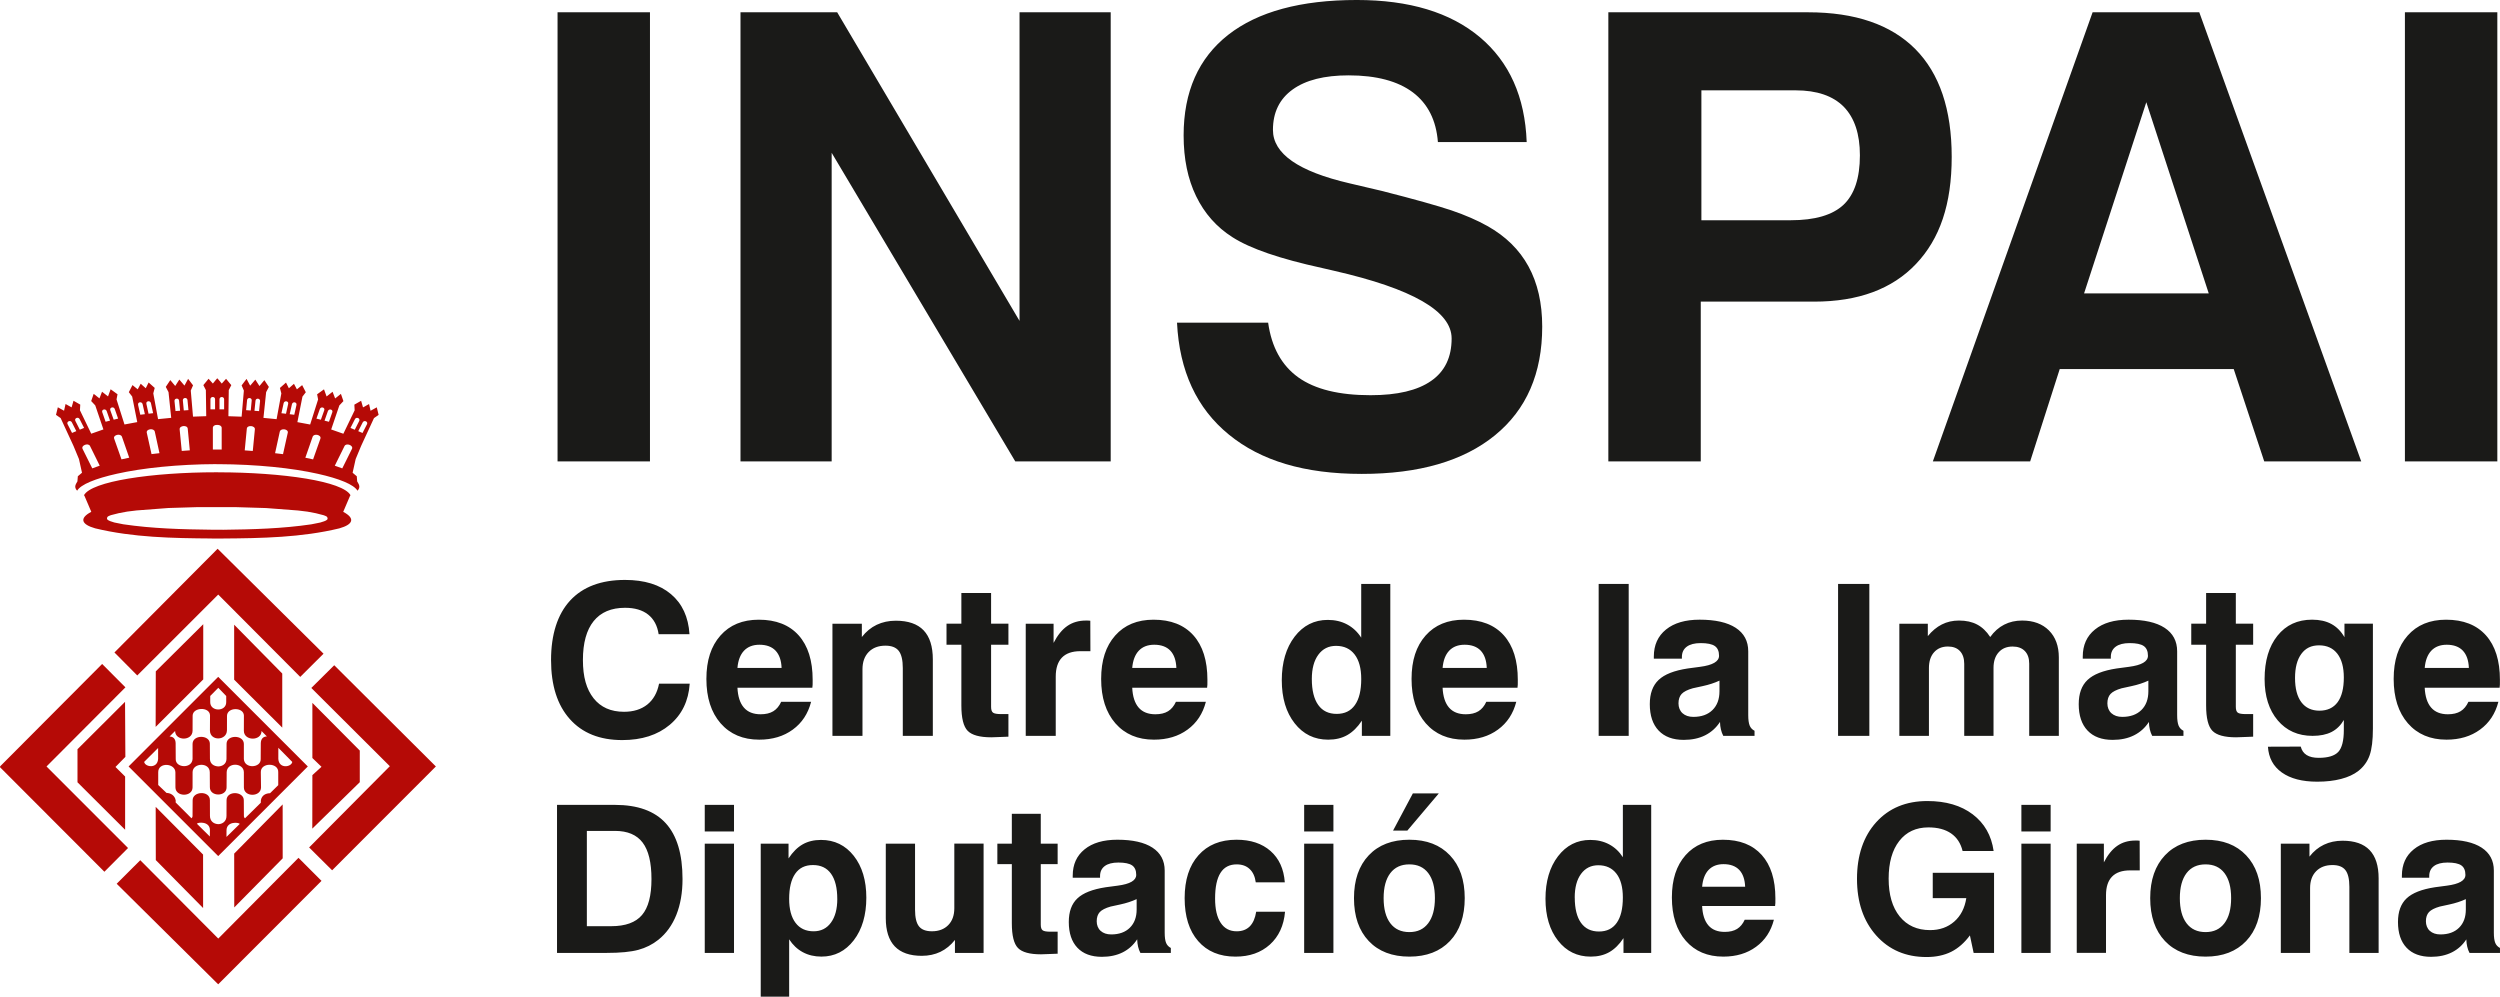
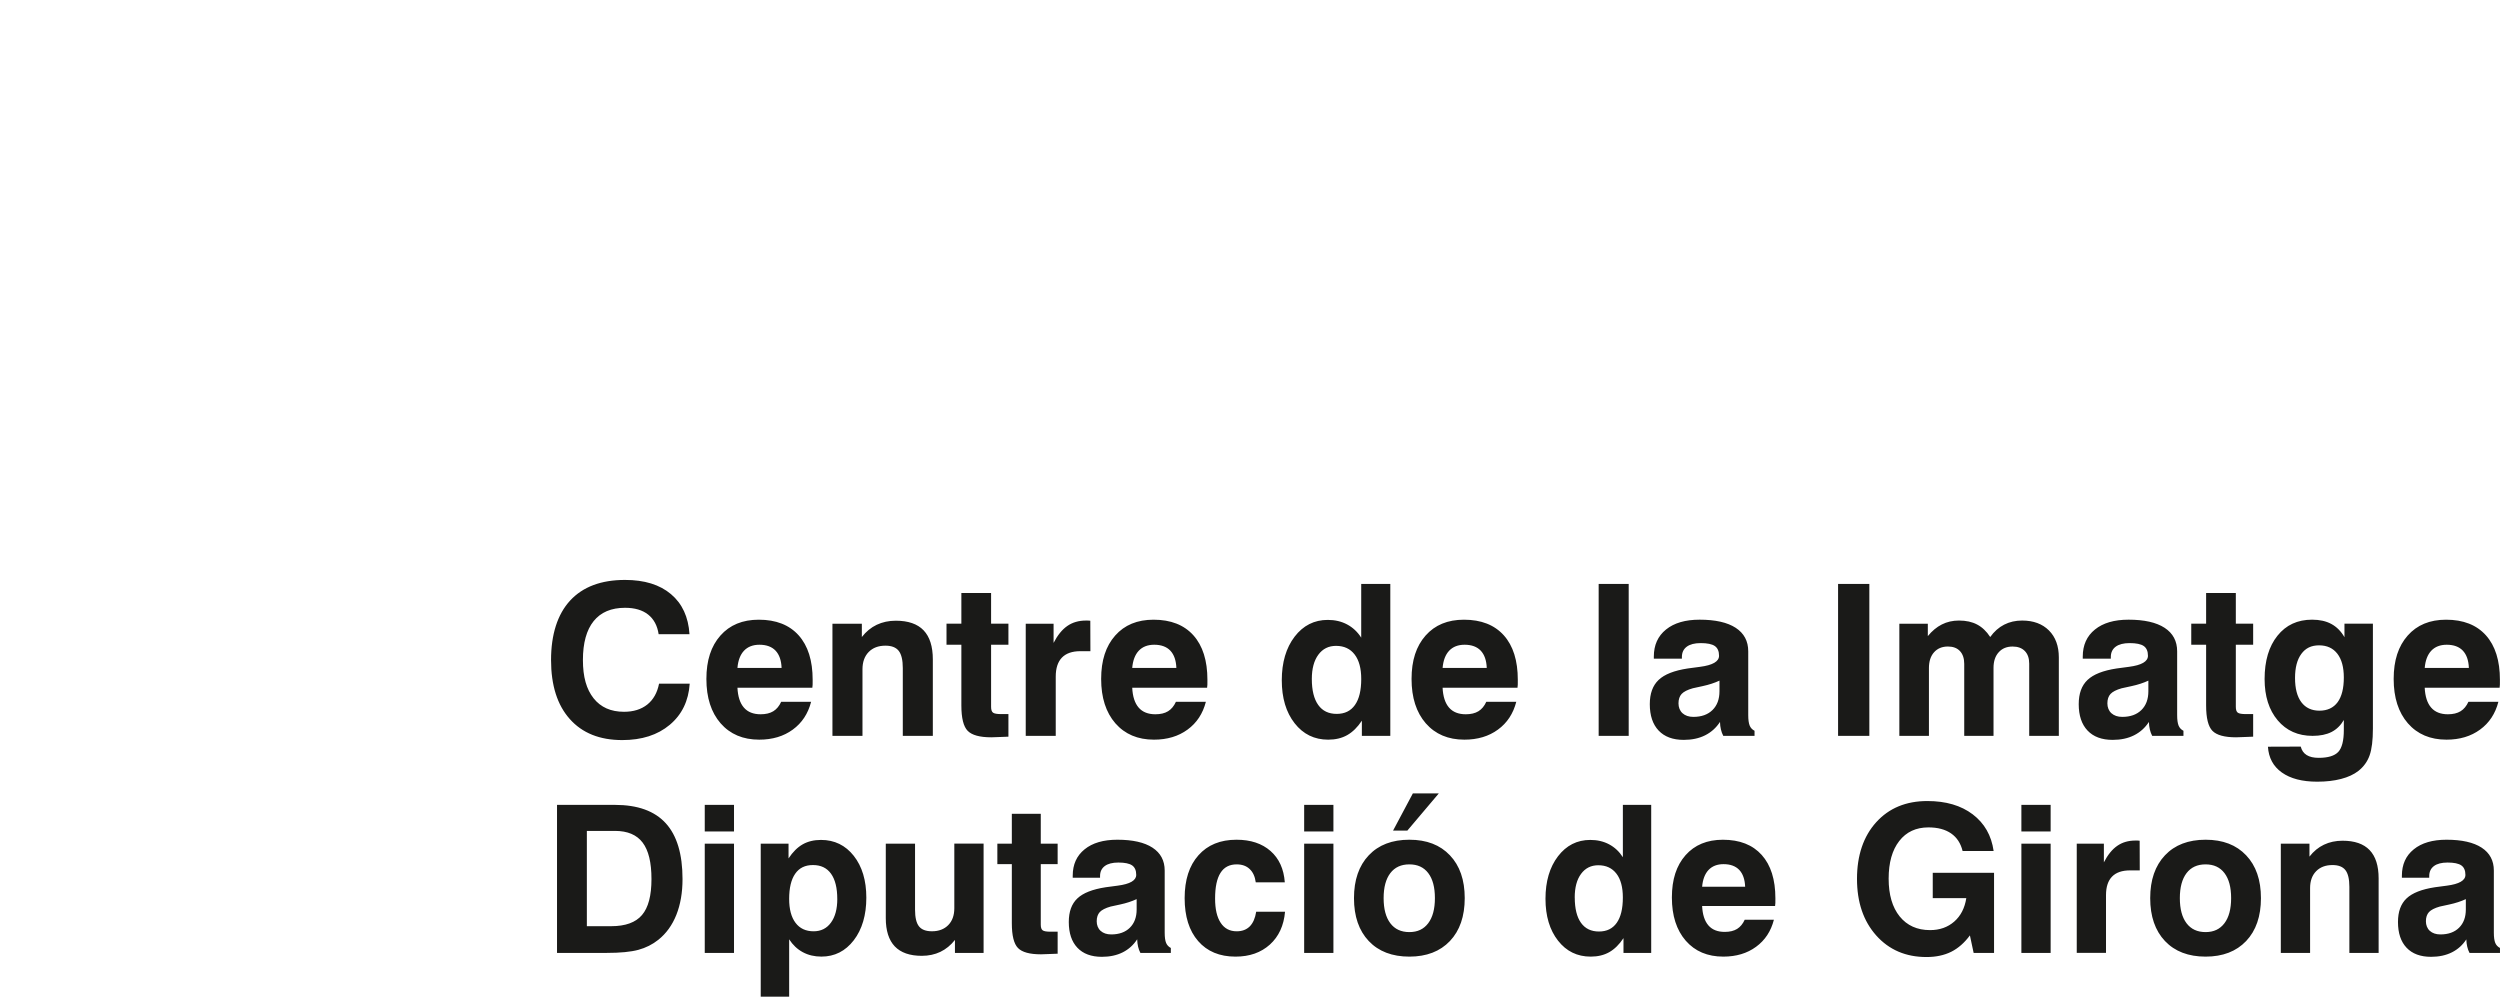
<svg xmlns="http://www.w3.org/2000/svg" id="Capa_2" data-name="Capa 2" viewBox="0 0 1507.31 600.94">
  <defs>
    <style>
      .cls-1 {
        fill: #b50a06;
      }

      .cls-1, .cls-2 {
        fill-rule: evenodd;
      }

      .cls-2 {
        fill: #1a1a18;
      }
    </style>
  </defs>
  <g id="Capa_2-2" data-name="Capa 2">
    <g>
-       <path class="cls-2" d="M1449.98,278.18V7.41h55.72v270.78h-55.72ZM1261.68,7.41h64.32l97.64,270.78h-58.48l-18.39-55.66h-104.92l-17.82,55.66h-58.67L1261.68,7.41ZM1294.06,61.63l-37.53,115.28h75.18l-37.65-115.28ZM1025.43,181.86v96.32h-55.72V7.41h120.42c28.43,0,49.95,7.41,64.64,22.15,14.62,14.75,21.96,36.4,21.96,65.01s-7.15,49.45-21.52,64.57c-14.31,15.13-34.83,22.72-61.38,22.72h-68.4ZM1025.81,132.79h53.84c14.56,0,25.17-3.07,31.82-9.29,6.59-6.21,9.91-16.12,9.91-29.87,0-12.87-3.26-22.59-9.72-29.25-6.53-6.59-16.19-9.91-29.06-9.91h-56.79v78.31ZM709.62,194.54h54.97c2.07,14.81,8.16,25.79,18.2,33,10.04,7.16,24.54,10.74,43.55,10.74,16.19,0,28.36-2.89,36.58-8.66,8.22-5.71,12.3-14.25,12.3-25.55,0-16.44-23.59-29.99-70.79-40.79l-1.63-.38c-1.26-.25-3.14-.7-5.71-1.32-25.29-5.53-43.3-11.67-54.03-18.58-9.6-6.09-16.88-14.37-21.9-24.72-5.02-10.36-7.53-22.53-7.53-36.65,0-26.35,8.97-46.56,26.86-60.62,17.89-13.99,43.74-21.02,77.56-21.02,31.63,0,56.35,7.47,74.18,22.41,17.82,15,27.23,36.02,28.24,63.25h-53.53c-1.01-13.11-6.03-23.09-15.06-29.93-9.1-6.84-22.03-10.29-38.78-10.29-14.62,0-25.85,2.83-33.76,8.54-7.91,5.71-11.86,13.8-11.86,24.35,0,14.37,15.37,25.04,46.12,32.19,8.35,1.95,14.87,3.46,19.52,4.59,19.7,5.02,33.76,8.97,41.98,11.73,8.29,2.83,15.5,5.96,21.65,9.41,10.98,6.15,19.27,14.24,24.79,24.35,5.52,10.1,8.29,22.21,8.29,36.33,0,28.18-9.48,50.01-28.49,65.52-19.01,15.5-45.75,23.28-80.32,23.28s-60.81-7.91-80.13-23.73c-19.39-15.81-29.81-38.28-31.25-67.46ZM446.46,278.18V7.41h58.3l109.94,186.06V7.41h54.97v270.78h-57.54l-110.7-186.06v186.06h-54.97ZM336.16,278.18V7.41h55.72v270.78h-55.72Z" />
-       <path class="cls-1" d="M70.35,532.84l14.22-14.2,47.03,47.24,48.37-48.68,13.87,13.89-62.29,62.37-61.19-60.61ZM122.47,547.48l-28.53-28.91-.07-32.09,28.57,28.75.02,32.25ZM141.24,547.11l-.04-32.46,29.22-29.65.02,32.51-29.2,29.6ZM0,462.56c0-.22.05-.38.11-.54l61.48-61.7,14.03,14.1-47.57,47.7,49.15,49.17-14.26,14.31L0,462.56ZM200.24,524.72l-13.86-13.77,48.66-48.98-47.34-47.18,13.82-13.7,61.28,61.03-62.55,62.6ZM46.72,471.66v-19.93l28.67-28.58.2,33.19-5.96,6.08,5.81,5.77v32.09l-28.73-28.63ZM188.34,467.33l5.5-5-5.5-5.31v-33.24l28.58,28.76v19.07s-28.63,28-28.63,28l.05-32.28ZM95.33,457.52v-6.55s-8.41,8.39-8.41,8.39c.5,3.16,8.08,4.35,8.41-1.84ZM126.52,504.36l.05-3.75c.08-5.68-7.59-4.91-7.82-3.92l7.77,7.67ZM136.84,440.34l.02-8.81c.17-5.29,10.07-5.29,10.2-.09l-.03,9.2c.09,6.24,10.59,6.27,10.67.11l3.21,3.27c-2.28.04-3.58,1.48-3.67,4.04l-.06,9.64c.16,5.4-9.83,5.97-10.15-.09v-9.13c-.17-5.64-10.33-5.48-10.42-.13l-.06,9.25c-.02,3.07-2.63,4.55-5.2,4.51v-.04c-2.43-.12-4.75-1.6-4.77-4.5l-.06-9.24c-.09-5.35-10.25-5.52-10.42.12v9.14c-.31,6.06-10.31,5.49-10.15.09l-.06-9.64c-.09-2.56-1.39-3.93-3.67-3.97l3.35-3.35c.08,6.16,10.44,6.14,10.53-.11l.04-9.12c.13-5.21,10.31-5.48,10.48-.19l-.05,9.16c.07,6.55,10.18,6.18,10.25-.11ZM136.61,474.62l.06-8.99c.09-6.18,10.2-5.94,10.36-.11l.02,9.26c.04,5.93,10.3,5.86,10.33-.04l-.12-9.11c-.26-6.08,10.9-6.04,10.5.1v7.67l-4.94,4.85c-2.31.03-4.99,1.07-5.54,4.28l-.04,1.47-9.55,9.4c-.43-.36-.52-.72-.63-1.22l-.06-9.51c.19-5.66-10.38-6.16-10.4-.22l-.04,9.48c.03,3.39-2.61,5.05-5.2,4.99v-.04c-2.45-.12-4.8-1.78-4.77-4.98l-.04-9.48c-.02-5.94-10.59-5.44-10.4.22l-.06,9.51c-.11.5-.2.86-.63,1.22l-9.55-9.54.03-1.19c-.55-3.21-3.23-4.53-5.54-4.56l-5.01-4.78v-7.6c-.16-6.38,10.39-5.67,10.36.03l.02,8.97c.03,5.9,10.29,5.96,10.33.04l.02-9.27c.16-5.55,10.27-6.08,10.36.11l.06,8.99c-.12,5.92,10.2,5.97,10.08.02ZM131.61,414.69l4.78,4.95v3.73c.02,5.89-9.66,5.84-9.64-.02v-3.74l4.86-4.92ZM136.55,504.6l.02-3.97c.03-5.68,7.73-4.83,7.96-3.84l-7.98,7.81ZM167.81,457.55v-6.69l8.41,8.53c-.5,3.16-8.08,4.36-8.41-1.84ZM170.19,438.71l-29.01-28.91v-33.15s29,29.44,29,29.44v32.62ZM93.93,404.77l28.61-28.41v33.28s-28.7,28.63-28.7,28.63l.09-33.49ZM131.57,358.48l-48.81,48.77-13.76-13.87,62.21-62.52,63.85,63.27-14.04,13.99-49.44-49.64ZM131.56,408.09l54.03,54.03-54.03,54.03-54.03-54.03,54.03-54.03ZM134.25,319.42c18.11-.22,35.94-.7,53.45-3.29,1.83-.37,3.61-.75,5.39-1.08,1.51-.43,3.45-1.02,4.15-1.72.11-.16.22-.33.27-.49,0-1.56-.97-1.61-2.37-2.2-2.96-.87-6.36-1.62-9.81-2.16-1.89-.27-3.77-.48-5.71-.7-6.36-.49-12.72-.97-19.13-1.46-5.93-.21-11.85-.37-17.78-.54h-1.62c-.41,0-.82,0-1.22,0h-3.32c-1.67,0-3.34,0-5.02,0v-.03h-4.48c-.26,0-.51,0-.77,0h-3.75c-.15,0-.3,0-.45,0h-2.78c-5.93.16-11.86.32-17.78.54-6.41.49-12.77.97-19.13,1.46-1.94.21-3.83.43-5.71.7-3.45.54-6.85,1.29-9.81,2.15-1.4.59-2.37.65-2.37,2.21.06.16.16.32.27.48.7.7,2.64,1.3,4.15,1.73,1.78.32,3.55.69,5.39,1.08,17.51,2.59,35.35,3.07,53.45,3.28.02,0,.04,0,.06,0h.55s.06,0,.1,0h.31s.07,0,.1,0h.18s.07,0,.11,0h.25s.06,0,.09,0h.38s.07,0,.1,0h.5v.02c.35,0,.7,0,1.06,0h.06s.07,0,.11,0h0c.28,0,.55,0,.83,0h.02c.1,0,.21,0,.32,0h.04c.22,0,.44,0,.66,0h.03c.07,0,.15,0,.22,0h.13c.07,0,.14,0,.21,0h.09ZM131.53,284.77h.03c19.13,0,38.23,1.35,53,3.8,14.32,2.38,24.56,5.82,26.82,10.09-.08.04-.16.08-.25.12l-4.2,9.82c7.44,3.92,5.96,7.63-2.35,9.97-22.81,5.51-46.75,5.94-70.29,6.11v.02c-.89,0-1.77,0-2.66,0h-.8v-.02h-.37s-.08,0-.12,0c-.89,0-1.77,0-2.66,0v-.02c-23.54-.17-47.49-.59-70.29-6.11-8.31-2.34-9.78-6.05-2.35-9.97l-4.2-9.82c-.09-.04-.17-.08-.25-.12,2.26-4.27,12.5-7.7,26.82-10.08,14.76-2.46,33.87-3.81,53-3.81h1.09v.03ZM126.87,240.72c.04-1.8,2.8-1.84,2.8,0,0,2.01,0,4.04,0,6.07h-2.79c0-2.03,0-4.05,0-6.07ZM135.14,240.74c-.04-1.8-2.8-1.84-2.8,0,0,2.02,0,4.04,0,6.07h2.79c0-2.02,0-4.05,0-6.07ZM156.81,241.84c.14-1.79-2.62-2.04-2.77-.22-.2,2.03-.42,4.04-.62,6.06.95.06,1.88.13,2.78.2.22-2.02.4-4.03.6-6.04ZM151.76,241.44c.16-1.78-2.62-2.03-2.79-.2-.19,2.02-.37,4.04-.58,6.06.93.06,1.88.14,2.8.2.2-2.02.37-4.04.57-6.05ZM153.68,258.86c.2-2.31-4.66-2.77-4.87-.39-.41,4.37-.81,8.74-1.26,13.08,1.64.11,3.26.24,4.86.35.43-4.33.85-8.69,1.26-13.05ZM178.75,244.11c.36-1.78-2.37-2.17-2.74-.36-.46,2.01-.88,4.01-1.35,5.99.95.13,1.85.23,2.76.34.44-1.99.9-3.98,1.34-5.96ZM173.75,243.48c.39-1.77-2.38-2.15-2.75-.34-.45,2-.89,4.01-1.32,6,.91.1,1.83.22,2.76.32.43-1.99.87-3.98,1.31-5.99ZM173.52,260.89c.48-2.28-4.33-2.94-4.84-.6-.94,4.34-1.87,8.66-2.83,12.96,1.6.19,3.19.39,4.79.57.96-4.29,1.92-8.6,2.87-12.93ZM200.36,248.57c.61-1.71-2.04-2.42-2.67-.69-.67,1.92-1.36,3.84-2.02,5.75.88.22,1.8.46,2.68.67.67-1.91,1.35-3.82,2.01-5.74ZM195.51,247.34c.59-1.71-2.1-2.43-2.69-.69-.69,1.92-1.34,3.84-2.03,5.75.9.22,1.78.45,2.67.67.69-1.9,1.38-3.82,2.05-5.73ZM193.19,264.43c.71-2.22-3.93-3.33-4.71-1.05-1.47,4.22-2.93,8.42-4.38,12.59,1.57.34,3.14.67,4.67,1.01,1.48-4.16,2.95-8.35,4.43-12.55ZM221.28,255.75c.78-1.58-1.77-2.7-2.59-1.09-.91,1.77-1.81,3.54-2.69,5.31.85.35,1.73.72,2.58,1.08.88-1.77,1.81-3.53,2.7-5.3ZM216.58,253.79c.8-1.59-1.75-2.69-2.57-1.09-.92,1.78-1.82,3.55-2.7,5.31.86.36,1.73.72,2.59,1.09.92-1.77,1.82-3.55,2.69-5.32ZM212.22,270.63c1.02-2.09-3.48-3.82-4.52-1.66-1.95,3.95-3.88,7.9-5.84,11.81,1.52.54,3,1.07,4.5,1.62,1.98-3.9,3.91-7.84,5.86-11.78ZM215.53,295.88c2.23-2.36.59-4.18-.18-5.62l-.23-3.1-2.52-2.13,1.84-8.26,3.28-7.89,7.76-16.8,2.8-1.93-1.11-4.57-3.75,2.08-.91-4.06-3.64,2.03-1.15-3.99-4.07,2.33.18,3.41-6.81,14.13-7.34-2.58,4.92-14.49,2.45-2.61-1.5-4.37-3.48,2.77-1.55-4.03-3.61,2.83-1.56-4.31-4.15,3,.59,3.11-4.79,15.11-7.7-1.43,3.06-15.4,2.02-2.63-2.2-4.29-3.17,2.55-1.78-3.35-3.06,2.7-1.73-3.45-3.66,3.26.85,3.28-2.86,15.54-7.93-.78,1.62-15.52,1.65-3.14-2.73-4.09-2.95,3.55-2.48-3.86-3.11,3.63-2.2-4.07-2.97,3.91,1.36,3.14-1.35,15.73-7.97-.28.22-15.74,1.52-2.99-3.15-3.83-2.59,2.88-2.32-2.79h0s-.27-.33-.27-.33l-.09.11-.1-.13-.27.32h0s-2.32,2.8-2.32,2.8l-2.59-2.88-3.15,3.83,1.52,2.98.22,15.75-7.97.28-1.35-15.74,1.37-3.14-2.97-3.91-2.2,4.07-3.1-3.63-2.48,3.86-2.96-3.55-2.73,4.09,1.65,3.15,1.62,15.52-7.93.78-2.87-15.54.86-3.29-3.67-3.26-1.73,3.46-3.06-2.7-1.79,3.35-3.16-2.55-2.2,4.28,2.02,2.63,3.06,15.41-7.7,1.43-4.79-15.12.59-3.1-4.15-3.01-1.57,4.32-3.61-2.83-1.56,4.02-3.48-2.76-1.5,4.36,2.45,2.62,4.92,14.49-7.34,2.58-6.81-14.13.19-3.41-4.07-2.33-1.15,3.99-3.64-2.03-.91,4.06-3.75-2.08-1.11,4.58,2.8,1.93,7.76,16.8,3.28,7.9,1.84,8.25-2.52,2.13-.24,3.09c-.77,1.45-2.42,3.26-.18,5.62,2.18-3.74,10.94-7.32,23.97-10.23,7.65-1.71,16.8-3.15,26.96-4.15,10.16-1,21.31-1.61,32.99-1.65h.09v.03c.38,0,.76,0,1.14,0,11.67.05,22.82.65,32.99,1.65,10.15,1,19.31,2.44,26.95,4.15,13.04,2.91,21.8,6.49,23.97,10.23ZM130.47,256.17v.07c.28-.05.58-.07.87-.06.06.01.12.02.18.03h0c1.1.1,2.12.69,2.14,1.74,0,4.4,0,8.75,0,13.1h-2.13v-.03h-3.19c0-4.35,0-8.7,0-13.11.02-1.05,1.03-1.63,2.14-1.75ZM105.2,241.81c-.14-1.8,2.62-2.05,2.77-.22.2,2.03.42,4.04.62,6.05-.95.07-1.88.13-2.78.2-.22-2.01-.4-4.02-.6-6.03ZM110.25,241.42c-.16-1.78,2.62-2.04,2.79-.2.19,2.01.37,4.04.58,6.05-.93.07-1.88.14-2.81.2-.19-2.02-.37-4.04-.57-6.05ZM108.32,258.83c-.2-2.3,4.66-2.76,4.87-.38.41,4.37.81,8.74,1.25,13.07-1.64.12-3.26.24-4.86.36-.43-4.33-.85-8.68-1.27-13.05ZM83.26,244.08c-.36-1.79,2.37-2.17,2.74-.35.46,2.01.87,4.01,1.35,5.99-.95.12-1.85.23-2.76.34-.44-1.99-.9-3.98-1.34-5.97ZM88.26,243.45c-.39-1.77,2.38-2.15,2.75-.34.45,2.01.88,4.01,1.31,6-.91.11-1.83.22-2.76.33-.43-1.99-.87-3.98-1.31-5.99ZM88.49,260.87c-.48-2.29,4.33-2.95,4.84-.61.94,4.35,1.87,8.67,2.82,12.97-1.6.18-3.19.38-4.79.56-.96-4.29-1.93-8.6-2.87-12.92ZM61.65,248.55c-.61-1.71,2.04-2.42,2.67-.7.67,1.93,1.37,3.85,2.02,5.75-.88.23-1.8.46-2.68.68-.67-1.91-1.35-3.82-2.01-5.74ZM66.5,247.32c-.59-1.72,2.11-2.43,2.69-.7.69,1.92,1.34,3.85,2.02,5.76-.9.23-1.78.45-2.67.67-.69-1.91-1.38-3.83-2.05-5.73ZM68.81,264.41c-.71-2.22,3.93-3.33,4.72-1.06,1.46,4.22,2.93,8.43,4.38,12.6-1.57.34-3.14.67-4.67,1.01-1.48-4.16-2.95-8.35-4.43-12.55ZM40.73,255.72c-.78-1.57,1.77-2.69,2.59-1.09.9,1.77,1.81,3.54,2.69,5.31-.86.35-1.73.73-2.58,1.08-.89-1.77-1.81-3.52-2.7-5.3ZM45.43,253.76c-.8-1.6,1.75-2.7,2.57-1.08.92,1.78,1.82,3.54,2.7,5.31-.85.36-1.73.73-2.58,1.08-.92-1.77-1.82-3.54-2.69-5.31ZM49.78,270.61c-1.02-2.09,3.48-3.82,4.52-1.66,1.95,3.95,3.88,7.89,5.83,11.82-1.52.54-3,1.07-4.5,1.62-1.98-3.91-3.9-7.85-5.86-11.78Z" />
      <path class="cls-2" d="M1486.71,542.1c-2.87,1.35-6.18,2.42-9.91,3.23-3.74.81-5.68,1.22-5.79,1.26-3.12.89-5.29,2.01-6.53,3.33-1.22,1.35-1.84,3.19-1.84,5.52s.79,4.37,2.36,5.8c1.59,1.42,3.7,2.15,6.37,2.15,4.78,0,8.52-1.34,11.25-4.04,2.73-2.69,4.09-6.35,4.09-11v-6.24ZM1487.02,566.36c-2.23,3.42-5.13,6.04-8.73,7.84-3.6,1.8-7.78,2.69-12.55,2.69-6.39,0-11.29-1.83-14.75-5.47-3.45-3.64-5.19-8.81-5.19-15.51,0-6.23,1.72-10.96,5.17-14.23,3.45-3.28,9.16-5.52,17.12-6.74,1.82-.27,4.2-.6,7.16-.95,7.49-.97,11.21-3.15,11.21-6.5,0-2.67-.83-4.57-2.48-5.73-1.65-1.14-4.42-1.71-8.29-1.71-3.56,0-6.29.7-8.19,2.11-1.9,1.43-2.86,3.44-2.86,6.06v.97h-16.48v-1.22c0-6.75,2.38-12.04,7.16-15.89,4.75-3.87,11.35-5.79,19.75-5.79,9.2,0,16.27,1.59,21.17,4.78,4.9,3.21,7.36,7.8,7.36,13.82v37.46c0,2.75.29,4.79.85,6.16.56,1.34,1.51,2.35,2.85,3.04v2.98h-18.37c-.6-1.14-1.06-2.37-1.38-3.76-.33-1.37-.5-2.83-.54-4.41ZM1375.16,574.53v-65.88h17.27v7.82c2.48-3.19,5.38-5.59,8.73-7.18,3.35-1.6,7.09-2.4,11.21-2.4,7.28,0,12.72,1.88,16.34,5.67,3.62,3.79,5.42,9.45,5.42,17.06v44.91h-17.64v-39.81c0-4.74-.81-8.11-2.4-10.12-1.59-2.03-4.18-3.04-7.78-3.04-4.15,0-7.44,1.24-9.86,3.72-2.42,2.48-3.64,5.87-3.64,10.16v39.09h-17.64ZM1296.41,541.5c0-10.94,2.98-19.55,8.91-25.82,5.93-6.27,14.08-9.39,24.49-9.39s18.49,3.12,24.44,9.39c5.96,6.27,8.93,14.87,8.93,25.82s-2.98,19.61-8.93,25.88c-5.96,6.26-14.1,9.39-24.44,9.39s-18.55-3.12-24.49-9.39c-5.93-6.27-8.91-14.89-8.91-25.88ZM1314.28,541.5c0,6.54,1.34,11.59,4.03,15.14,2.69,3.56,6.52,5.34,11.48,5.34s8.68-1.78,11.38-5.34c2.69-3.55,4.03-8.6,4.03-15.14s-1.32-11.52-3.99-15.06c-2.67-3.54-6.48-5.29-11.42-5.29s-8.79,1.75-11.48,5.29c-2.69,3.54-4.03,8.56-4.03,15.06ZM1252.12,574.53v-65.88h16.36v11.27c2.32-4.51,5.01-7.84,8.07-9.95,3.06-2.13,6.72-3.19,10.96-3.19.68,0,1.22,0,1.61.02.37.02.68.06.93.1l.06,17.88h-5.87c-4.8,0-8.42,1.26-10.84,3.76-2.42,2.5-3.64,6.2-3.64,11.15v34.83h-17.64ZM1218.74,574.53v-65.88h17.64v65.88h-17.64ZM1218.74,501.31v-16.05h17.64v16.05h-17.64ZM1187.7,563.98c-3.31,4.49-7.08,7.78-11.29,9.89-4.22,2.09-9.18,3.15-14.87,3.15-12.47,0-22.58-4.33-30.31-12.99-7.73-8.67-11.6-20.06-11.6-34.15s3.87-25.61,11.58-34.13c7.71-8.52,17.99-12.78,30.83-12.78,11.19,0,20.31,2.67,27.38,8.03,7.05,5.36,11.27,12.72,12.59,22.09h-18.71c-1.14-4.63-3.43-8.17-6.93-10.59-3.49-2.42-8.07-3.64-13.67-3.64-7.47,0-13.34,2.73-17.6,8.21-4.26,5.48-6.39,13.03-6.39,22.69s2.21,17.29,6.66,22.8c4.45,5.48,10.55,8.23,18.3,8.23,5.81,0,10.67-1.71,14.6-5.15,3.91-3.43,6.33-8.15,7.26-14.13h-20.23v-15.26h36.96v48.3h-12.3l-2.25-10.55ZM1026.26,534.65h25.93c-.17-4.44-1.35-7.82-3.54-10.15-2.22-2.32-5.38-3.48-9.49-3.48-3.82,0-6.84,1.18-9.06,3.52-2.19,2.34-3.47,5.71-3.85,10.11ZM1051.95,554.53h17.58c-1.78,6.95-5.36,12.39-10.76,16.32-5.39,3.96-11.97,5.92-19.73,5.92-9.53,0-17.08-3.2-22.66-9.59-5.56-6.42-8.36-15.08-8.36-26.05s2.75-19.27,8.23-25.5c5.5-6.22,13.01-9.33,22.54-9.33,10.11,0,17.91,3.06,23.41,9.18,5.48,6.12,8.23,14.83,8.23,26.15,0,1.26,0,2.19-.02,2.83-.02.63-.08,1.22-.17,1.78h-43.99c.25,5.17,1.51,9.06,3.78,11.69,2.27,2.63,5.56,3.93,9.85,3.93,3.04,0,5.52-.6,7.44-1.78,1.94-1.2,3.47-3.04,4.61-5.54ZM949.46,541.14c0,6.66,1.26,11.75,3.76,15.25,2.5,3.49,6.1,5.24,10.83,5.24s8.25-1.74,10.71-5.22c2.46-3.47,3.7-8.56,3.7-15.27,0-6.22-1.28-11.02-3.87-14.39-2.59-3.37-6.23-5.07-10.92-5.07-4.4,0-7.86,1.74-10.4,5.19-2.55,3.45-3.83,8.21-3.83,14.27ZM995.55,485.28v89.25h-16.71v-8.91c-2.54,3.85-5.42,6.66-8.58,8.46-3.17,1.8-6.91,2.69-11.19,2.69-8.11,0-14.68-3.2-19.71-9.64-5.02-6.41-7.55-14.83-7.55-25.26s2.52-19.05,7.55-25.61c5.03-6.56,11.52-9.85,19.48-9.85,4.24,0,8.02.89,11.36,2.67,3.33,1.78,6.1,4.36,8.27,7.76v-31.57h17.08ZM867.48,478.37l-18.96,22.42h-8.61l11.93-22.42h15.64ZM816.35,541.5c0-10.94,2.98-19.55,8.91-25.82,5.93-6.27,14.08-9.39,24.49-9.39s18.49,3.12,24.44,9.39c5.96,6.27,8.93,14.87,8.93,25.82s-2.98,19.61-8.93,25.88c-5.96,6.26-14.1,9.39-24.44,9.39s-18.55-3.12-24.49-9.39c-5.93-6.27-8.91-14.89-8.91-25.88ZM834.22,541.5c0,6.54,1.34,11.59,4.03,15.14,2.69,3.56,6.51,5.34,11.48,5.34s8.69-1.78,11.37-5.34c2.69-3.55,4.04-8.6,4.04-15.14s-1.32-11.52-3.99-15.06c-2.67-3.54-6.47-5.29-11.42-5.29s-8.79,1.75-11.48,5.29c-2.69,3.54-4.03,8.56-4.03,15.06ZM786.31,574.53v-65.88h17.64v65.88h-17.64ZM786.31,501.31v-16.05h17.64v16.05h-17.64ZM757.39,549.69h17.39c-.72,8.36-3.78,14.96-9.14,19.82-5.38,4.84-12.28,7.26-20.72,7.26-9.57,0-17.08-3.12-22.52-9.37-5.44-6.23-8.15-14.87-8.15-25.9s2.77-19.61,8.33-25.84c5.54-6.25,13.19-9.37,22.93-9.37,8.52,0,15.35,2.25,20.51,6.78,5.15,4.53,8.03,10.82,8.62,18.91h-17.51c-.47-3.52-1.71-6.2-3.7-8.04-1.96-1.86-4.57-2.79-7.8-2.79-4.36,0-7.63,1.71-9.78,5.15-2.17,3.43-3.24,8.58-3.24,15.45,0,6.35,1.11,11.21,3.37,14.62,2.23,3.42,5.46,5.13,9.66,5.13,3.27,0,5.89-.99,7.88-2.96,1.96-1.99,3.27-4.94,3.87-8.86ZM685.31,542.1c-2.87,1.35-6.19,2.42-9.91,3.23-3.75.81-5.69,1.22-5.79,1.26-3.12.89-5.3,2.01-6.54,3.33-1.22,1.35-1.84,3.19-1.84,5.52s.79,4.37,2.36,5.8c1.59,1.42,3.7,2.15,6.37,2.15,4.78,0,8.52-1.34,11.25-4.04,2.73-2.69,4.1-6.35,4.1-11v-6.24ZM685.61,566.36c-2.23,3.42-5.13,6.04-8.72,7.84-3.6,1.8-7.78,2.69-12.55,2.69-6.39,0-11.29-1.83-14.75-5.47-3.45-3.64-5.19-8.81-5.19-15.51,0-6.23,1.71-10.96,5.17-14.23,3.45-3.28,9.16-5.52,17.12-6.74,1.82-.27,4.2-.6,7.16-.95,7.48-.97,11.21-3.15,11.21-6.5,0-2.67-.83-4.57-2.48-5.73-1.65-1.14-4.43-1.71-8.29-1.71-3.56,0-6.29.7-8.19,2.11-1.9,1.43-2.85,3.44-2.85,6.06v.97h-16.48v-1.22c0-6.75,2.38-12.04,7.16-15.89,4.76-3.87,11.35-5.79,19.75-5.79,9.21,0,16.28,1.59,21.18,4.78,4.9,3.21,7.36,7.8,7.36,13.82v37.46c0,2.75.29,4.79.85,6.16.56,1.34,1.51,2.35,2.86,3.04v2.98h-18.36c-.6-1.14-1.06-2.37-1.39-3.76-.33-1.37-.49-2.83-.54-4.41ZM637.68,575.01c-1.61.04-3.54.12-5.79.22-2.23.1-3.66.15-4.26.15-6.76,0-11.38-1.26-13.85-3.79-2.48-2.52-3.72-7.51-3.72-14.93v-35.64h-8.73v-12.37h8.73v-18h17.45v18h10.17v12.37h-10.17v36.49c0,1.74.39,2.87,1.16,3.41.76.56,2.33.82,4.71.82h4.3v13.26ZM593.03,508.65v65.88h-17.27v-7.82c-2.5,3.18-5.44,5.58-8.77,7.18-3.33,1.59-7.08,2.4-11.23,2.4-7.24,0-12.66-1.91-16.28-5.69-3.62-3.81-5.42-9.49-5.42-17.05v-44.9h17.64v39.82c0,4.69.78,8.02,2.36,10.03,1.57,2,4.18,2.99,7.81,2.99,4.12,0,7.41-1.24,9.85-3.72,2.44-2.48,3.66-5.88,3.66-10.16v-38.97h17.64ZM458.66,600.94v-92.29h16.77v8.91c2.55-3.88,5.4-6.7,8.52-8.48,3.13-1.78,6.83-2.67,11.06-2.67,8.11,0,14.71,3.21,19.75,9.6,5.05,6.41,7.57,14.83,7.57,25.23s-2.52,19.12-7.57,25.67c-5.04,6.55-11.56,9.85-19.52,9.85-4.2,0-7.94-.89-11.23-2.67-3.29-1.78-6.04-4.37-8.21-7.76v34.6h-17.14ZM504.81,541.97c0-6.62-1.26-11.69-3.76-15.18-2.5-3.5-6.12-5.23-10.9-5.23s-8.25,1.73-10.69,5.21c-2.44,3.48-3.66,8.54-3.66,15.2,0,6.23,1.28,11.05,3.85,14.44,2.56,3.39,6.18,5.09,10.88,5.09,4.45,0,7.92-1.73,10.46-5.21,2.55-3.48,3.83-8.25,3.83-14.31ZM424.91,574.53v-65.88h17.64v65.88h-17.64ZM424.91,501.31v-16.05h17.64v16.05h-17.64ZM335.84,574.53v-89.25h34.95c13.69,0,23.91,3.7,30.63,11.09,6.72,7.38,10.09,18.6,10.09,33.63,0,8.15-1.24,15.35-3.72,21.58-2.48,6.22-6.1,11.23-10.82,15.01-3.55,2.84-7.59,4.87-12.12,6.1-4.53,1.22-10.86,1.84-19.03,1.84h-29.98ZM353.83,558.42h14.72c8.52,0,14.71-2.24,18.51-6.71,3.83-4.45,5.73-11.71,5.73-21.72s-1.78-17.31-5.34-21.99c-3.55-4.69-9.1-7.03-16.67-7.03h-16.95v57.44ZM1461.92,402.73h26.62c-.17-4.57-1.38-8.03-3.63-10.43-2.27-2.38-5.52-3.57-9.74-3.57-3.93,0-7.03,1.21-9.3,3.61-2.25,2.4-3.57,5.86-3.95,10.38ZM1488.29,423.13h18.05c-1.83,7.13-5.5,12.72-11.04,16.76-5.54,4.06-12.29,6.07-20.25,6.07-9.79,0-17.54-3.29-23.27-9.85-5.71-6.58-8.58-15.48-8.58-26.73s2.82-19.79,8.45-26.18c5.64-6.39,13.35-9.57,23.14-9.57,10.38,0,18.38,3.14,24.03,9.42,5.62,6.29,8.44,15.23,8.44,26.84,0,1.3,0,2.25-.02,2.91-.02.64-.09,1.26-.17,1.83h-45.16c.26,5.31,1.55,9.3,3.89,11.99,2.33,2.7,5.71,4.03,10.1,4.03,3.12,0,5.67-.62,7.64-1.83,1.99-1.23,3.56-3.12,4.73-5.69ZM1367.38,450.21l19.79-.07c.57,2.27,1.76,3.97,3.56,5.1,1.81,1.13,4.22,1.68,7.26,1.68,5.63,0,9.56-1.19,11.81-3.57,2.23-2.4,3.35-6.79,3.35-13.22v-6.03c-1.91,3.27-4.39,5.69-7.43,7.24-3.06,1.55-6.86,2.33-11.42,2.33-8.75,0-15.75-3.12-21.02-9.36-5.26-6.24-7.9-14.54-7.9-24.91,0-10.96,2.59-19.66,7.75-26.1,5.16-6.46,12.12-9.68,20.87-9.68,4.56,0,8.45.86,11.66,2.61,3.2,1.74,5.83,4.39,7.87,7.96v-8.15h17.15v63.15c0,7.09-.66,12.51-1.99,16.24-1.32,3.74-3.59,6.86-6.77,9.39-2.74,2.12-6.2,3.73-10.42,4.82-4.2,1.11-9,1.66-14.39,1.66-9.04,0-16.13-1.85-21.33-5.54-5.18-3.68-7.96-8.87-8.39-15.54ZM1383.73,408.76c0,6.35,1.27,11.23,3.82,14.63,2.55,3.39,6.2,5.1,10.91,5.1s8.43-1.7,10.94-5.1c2.5-3.4,3.75-8.37,3.75-14.89,0-6.18-1.29-10.96-3.88-14.33-2.59-3.37-6.28-5.08-11.04-5.08s-8.17,1.72-10.7,5.16c-2.53,3.44-3.8,8.28-3.8,14.5ZM1358.49,444.16c-1.66.04-3.63.12-5.95.23-2.29.11-3.75.15-4.37.15-6.94,0-11.68-1.3-14.23-3.89-2.55-2.59-3.82-7.71-3.82-15.33v-36.59h-8.96v-12.7h8.96v-18.48h17.91v18.48h10.45v12.7h-10.45v37.45c0,1.78.4,2.95,1.19,3.51.78.57,2.4.85,4.84.85h4.42v13.62ZM1295.31,410.37c-2.95,1.38-6.35,2.49-10.17,3.31-3.84.83-5.84,1.26-5.95,1.3-3.2.91-5.43,2.06-6.71,3.42-1.26,1.38-1.89,3.27-1.89,5.67s.81,4.48,2.42,5.95c1.64,1.46,3.8,2.21,6.54,2.21,4.9,0,8.75-1.38,11.55-4.14,2.8-2.76,4.2-6.52,4.2-11.3v-6.41ZM1295.63,435.28c-2.29,3.5-5.26,6.2-8.96,8.05-3.69,1.85-7.98,2.76-12.89,2.76-6.56,0-11.59-1.87-15.14-5.61-3.55-3.74-5.33-9.05-5.33-15.92,0-6.39,1.76-11.25,5.31-14.61,3.55-3.38,9.4-5.67,17.58-6.92,1.87-.28,4.31-.62,7.35-.98,7.69-.99,11.5-3.23,11.5-6.67,0-2.74-.85-4.69-2.54-5.88-1.7-1.17-4.55-1.76-8.51-1.76-3.65,0-6.45.72-8.41,2.17-1.95,1.46-2.93,3.52-2.93,6.22v.99h-16.92v-1.25c0-6.92,2.44-12.36,7.34-16.31,4.88-3.97,11.66-5.94,20.27-5.94,9.45,0,16.71,1.63,21.74,4.9,5.03,3.29,7.56,8,7.56,14.18v38.45c0,2.83.3,4.93.87,6.33.57,1.38,1.55,2.42,2.93,3.12v3.06h-18.85c-.62-1.17-1.08-2.44-1.42-3.86-.34-1.4-.51-2.91-.55-4.52ZM1145.16,443.67v-67.62h17.17v7.47c2.53-3.1,5.35-5.46,8.45-7.02,3.12-1.58,6.56-2.36,10.34-2.36,4.27,0,7.92.8,10.93,2.4,3.03,1.59,5.67,4.09,7.9,7.53,2.38-3.31,5.16-5.8,8.41-7.45,3.23-1.66,6.84-2.48,10.82-2.48,6.79,0,12.19,1.99,16.18,5.97,3.97,3.99,5.96,9.41,5.96,16.31v47.26h-17.86v-43.55c0-3.27-.89-5.82-2.65-7.62-1.76-1.8-4.21-2.7-7.37-2.7-3.52,0-6.32,1.15-8.38,3.46-2.08,2.29-3.12,5.43-3.12,9.4v41h-17.66v-43.42c0-3.31-.87-5.88-2.59-7.71-1.72-1.83-4.12-2.74-7.24-2.74-3.52,0-6.31,1.17-8.37,3.48-2.06,2.31-3.08,5.5-3.08,9.51v40.87h-17.85ZM1108.22,443.67v-91.62h18.85v91.62h-18.85ZM1036.71,410.37c-2.96,1.38-6.35,2.49-10.17,3.31-3.84.83-5.84,1.26-5.94,1.3-3.21.91-5.43,2.06-6.71,3.42-1.25,1.38-1.89,3.27-1.89,5.67s.81,4.48,2.42,5.95c1.64,1.46,3.8,2.21,6.54,2.21,4.9,0,8.75-1.38,11.55-4.14,2.8-2.76,4.2-6.52,4.2-11.3v-6.41ZM1037.02,435.28c-2.29,3.5-5.26,6.2-8.96,8.05-3.69,1.85-7.98,2.76-12.89,2.76-6.56,0-11.59-1.87-15.14-5.61-3.55-3.74-5.33-9.05-5.33-15.92,0-6.39,1.76-11.25,5.31-14.61,3.54-3.38,9.4-5.67,17.58-6.92,1.87-.28,4.31-.62,7.35-.98,7.69-.99,11.51-3.23,11.51-6.67,0-2.74-.85-4.69-2.55-5.88-1.7-1.17-4.54-1.76-8.51-1.76-3.65,0-6.45.72-8.41,2.17-1.95,1.46-2.93,3.52-2.93,6.22v.99h-16.92v-1.25c0-6.92,2.44-12.36,7.34-16.31,4.89-3.97,11.66-5.94,20.28-5.94,9.44,0,16.71,1.63,21.74,4.9,5.03,3.29,7.56,8,7.56,14.18v38.45c0,2.83.3,4.93.87,6.33.57,1.38,1.55,2.42,2.93,3.12v3.06h-18.85c-.62-1.17-1.08-2.44-1.42-3.86-.34-1.4-.51-2.91-.55-4.52ZM963.87,443.67v-91.62h18.11v91.62h-18.11ZM869.78,402.73h26.62c-.17-4.57-1.38-8.03-3.63-10.43-2.27-2.38-5.52-3.57-9.74-3.57-3.93,0-7.03,1.21-9.3,3.61-2.25,2.4-3.57,5.86-3.95,10.38ZM896.15,423.13h18.05c-1.83,7.13-5.5,12.72-11.04,16.76-5.54,4.06-12.29,6.07-20.25,6.07-9.79,0-17.53-3.29-23.27-9.85-5.71-6.58-8.58-15.48-8.58-26.73s2.82-19.79,8.45-26.18c5.65-6.39,13.35-9.57,23.14-9.57,10.38,0,18.38,3.14,24.03,9.42,5.63,6.29,8.44,15.23,8.44,26.84,0,1.3,0,2.25-.02,2.91-.02.64-.08,1.26-.17,1.83h-45.16c.26,5.31,1.55,9.3,3.88,11.99,2.34,2.7,5.71,4.03,10.1,4.03,3.12,0,5.67-.62,7.64-1.83,1.99-1.23,3.57-3.12,4.73-5.69ZM790.93,409.4c0,6.83,1.3,12.06,3.87,15.65,2.57,3.59,6.26,5.37,11.12,5.37s8.47-1.78,11-5.35c2.53-3.57,3.8-8.79,3.8-15.67,0-6.39-1.31-11.32-3.97-14.78-2.65-3.46-6.39-5.21-11.21-5.21-4.52,0-8.07,1.78-10.68,5.33-2.61,3.54-3.93,8.43-3.93,14.65ZM838.25,352.05v91.62h-17.15v-9.15c-2.61,3.95-5.56,6.84-8.81,8.68-3.25,1.85-7.09,2.76-11.49,2.76-8.32,0-15.07-3.29-20.23-9.89-5.16-6.59-7.75-15.23-7.75-25.93s2.59-19.56,7.75-26.29c5.16-6.73,11.82-10.1,20-10.1,4.35,0,8.24.92,11.65,2.74,3.42,1.83,6.26,4.47,8.49,7.96v-32.39h17.53ZM682.64,402.73h26.62c-.17-4.57-1.38-8.03-3.63-10.43-2.27-2.38-5.52-3.57-9.74-3.57-3.93,0-7.03,1.21-9.3,3.61-2.25,2.4-3.56,5.86-3.95,10.38ZM709.01,423.13h18.04c-1.83,7.13-5.5,12.72-11.04,16.76-5.54,4.06-12.29,6.07-20.25,6.07-9.78,0-17.53-3.29-23.27-9.85-5.71-6.58-8.58-15.48-8.58-26.73s2.82-19.79,8.45-26.18c5.65-6.39,13.35-9.57,23.14-9.57,10.38,0,18.39,3.14,24.03,9.42,5.63,6.29,8.45,15.23,8.45,26.84,0,1.3,0,2.25-.02,2.91-.02.64-.09,1.26-.17,1.83h-45.15c.25,5.31,1.55,9.3,3.88,11.99,2.33,2.7,5.71,4.03,10.1,4.03,3.12,0,5.67-.62,7.64-1.83,1.99-1.23,3.56-3.12,4.73-5.69ZM618.44,443.67v-67.62h16.79v11.57c2.38-4.63,5.14-8.04,8.28-10.21,3.14-2.19,6.9-3.27,11.25-3.27.7,0,1.26,0,1.66.02.38.02.7.07.95.11l.06,18.34h-6.03c-4.92,0-8.64,1.29-11.13,3.86-2.48,2.57-3.74,6.38-3.74,11.45v35.76h-18.11ZM608,444.16c-1.66.04-3.63.12-5.95.23-2.29.11-3.75.15-4.37.15-6.94,0-11.68-1.3-14.23-3.89-2.55-2.59-3.82-7.71-3.82-15.33v-36.59h-8.96v-12.7h8.96v-18.48h17.92v18.48h10.45v12.7h-10.45v37.45c0,1.78.4,2.95,1.19,3.51.78.57,2.4.85,4.84.85h4.42v13.62ZM501.9,443.67v-67.62h17.73v8.02c2.55-3.27,5.52-5.73,8.96-7.37,3.44-1.63,7.28-2.46,11.51-2.46,7.47,0,13.06,1.93,16.77,5.81,3.71,3.89,5.56,9.71,5.56,17.52v46.1h-18.11v-40.87c0-4.86-.83-8.32-2.46-10.39-1.64-2.08-4.29-3.12-7.98-3.12-4.27,0-7.64,1.27-10.13,3.82-2.49,2.55-3.74,6.03-3.74,10.42v40.13h-18.11ZM444.62,402.73h26.62c-.17-4.57-1.38-8.03-3.63-10.43-2.27-2.38-5.52-3.57-9.74-3.57-3.93,0-7.03,1.21-9.3,3.61-2.25,2.4-3.57,5.86-3.95,10.38ZM470.99,423.13h18.05c-1.83,7.13-5.5,12.72-11.04,16.76-5.54,4.06-12.29,6.07-20.25,6.07-9.78,0-17.53-3.29-23.27-9.85-5.71-6.58-8.58-15.48-8.58-26.73s2.82-19.79,8.45-26.18c5.65-6.39,13.35-9.57,23.14-9.57,10.38,0,18.39,3.14,24.03,9.42,5.63,6.29,8.45,15.23,8.45,26.84,0,1.3,0,2.25-.02,2.91-.02.64-.08,1.26-.17,1.83h-45.16c.26,5.31,1.55,9.3,3.89,11.99,2.33,2.7,5.71,4.03,10.1,4.03,3.12,0,5.67-.62,7.64-1.83,2-1.23,3.57-3.12,4.74-5.69ZM415.84,412.2c-.7,10.41-4.71,18.68-12.04,24.82-7.32,6.14-16.87,9.19-28.64,9.19-13.56,0-24.11-4.23-31.63-12.7-7.53-8.45-11.29-20.32-11.29-35.59s3.84-27.52,11.5-35.83c7.67-8.3,18.71-12.44,33.1-12.44,11.7,0,20.93,2.85,27.7,8.56,6.77,5.69,10.51,13.76,11.17,24.16h-18.6c-.78-5.18-2.91-9.13-6.35-11.85-3.44-2.72-8.08-4.07-13.92-4.07-8.3,0-14.61,2.68-18.91,8.02-4.31,5.35-6.48,13.17-6.48,23.45s2.14,17.64,6.43,23.08c4.31,5.43,10.4,8.15,18.34,8.15,5.71,0,10.4-1.47,14.05-4.37,3.65-2.93,6.01-7.11,7.09-12.59h18.47Z" />
    </g>
  </g>
</svg>